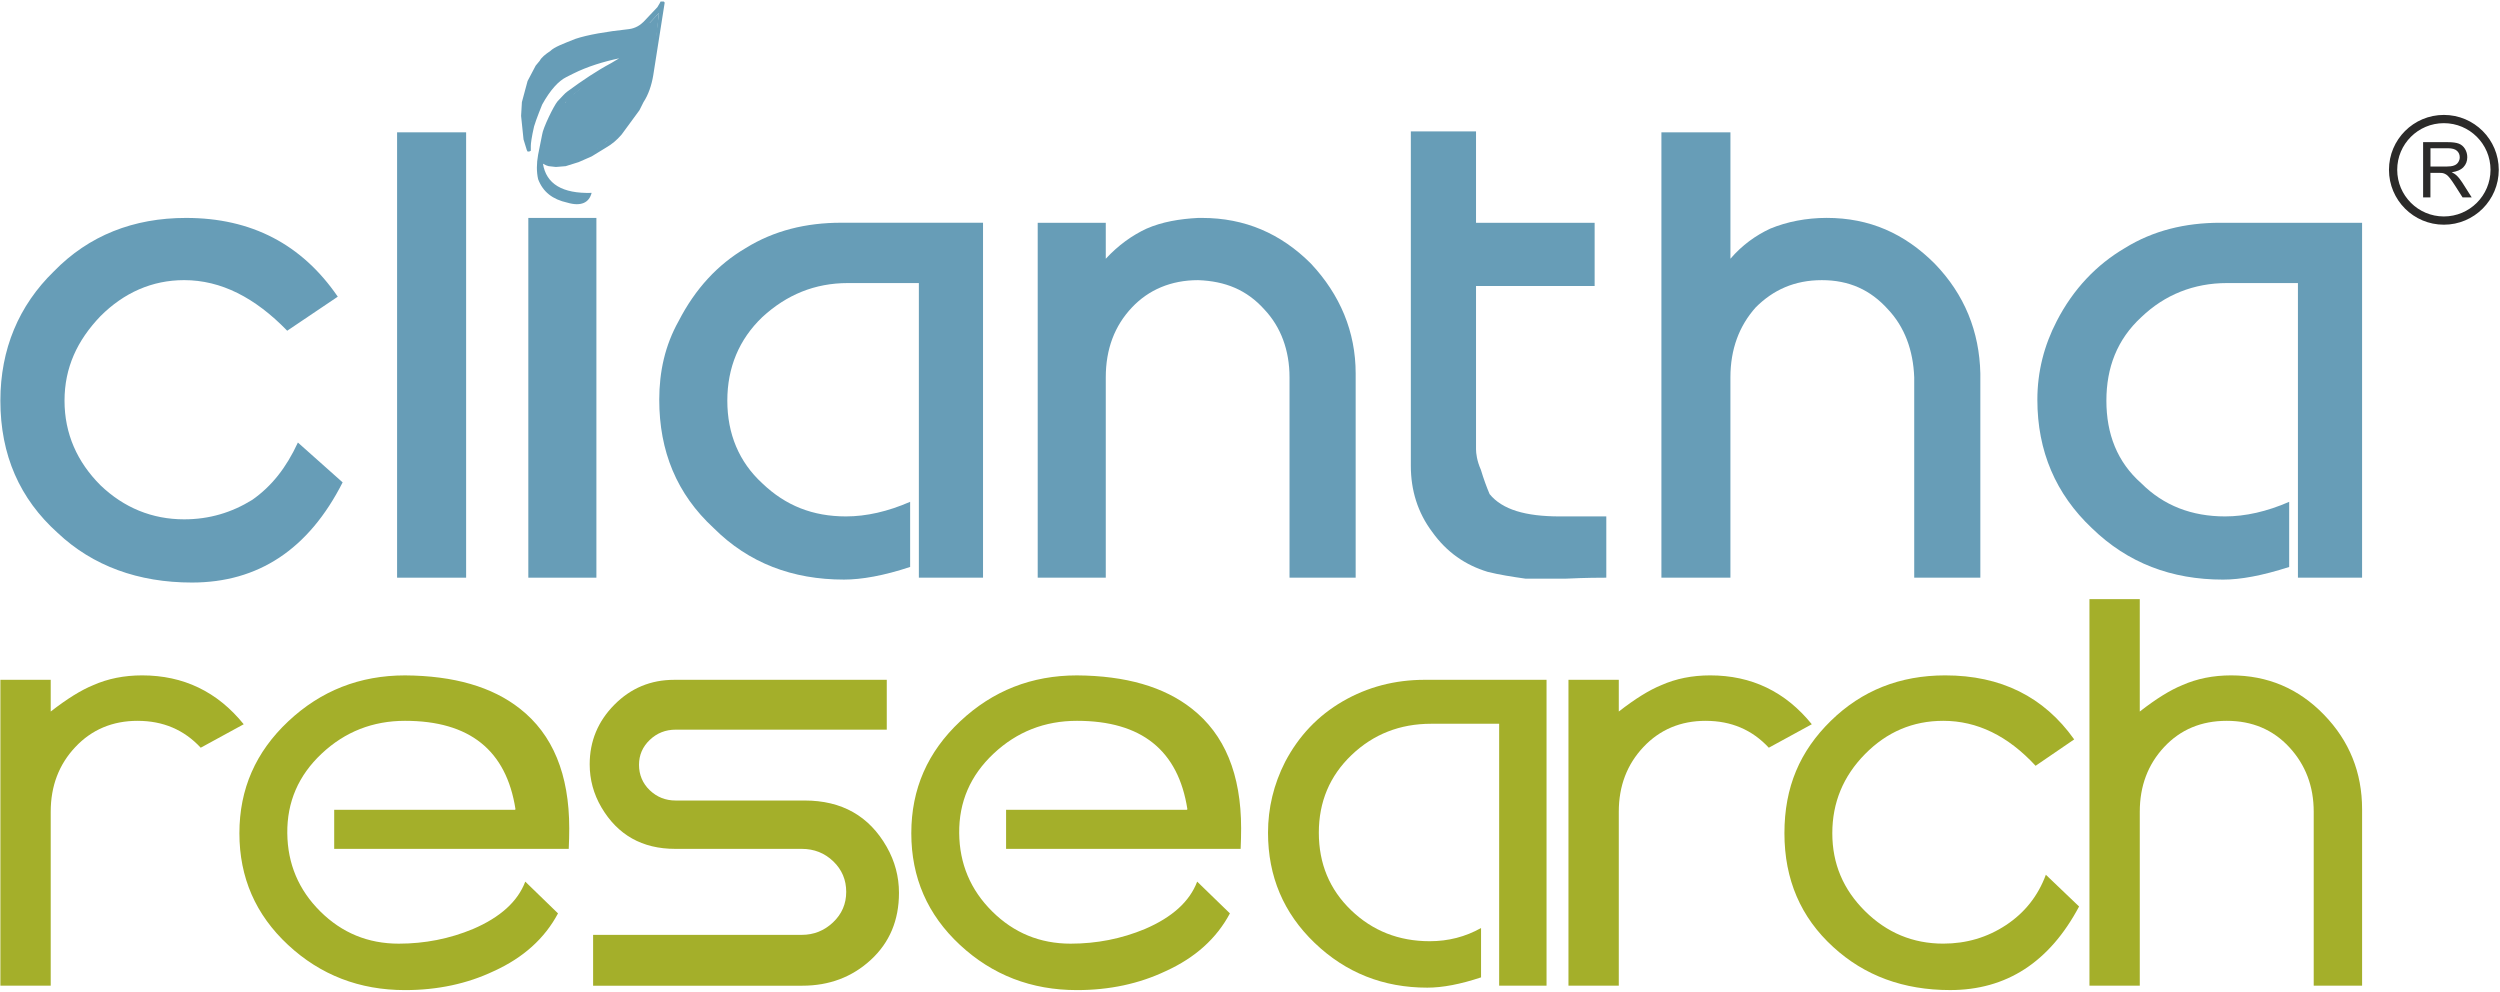
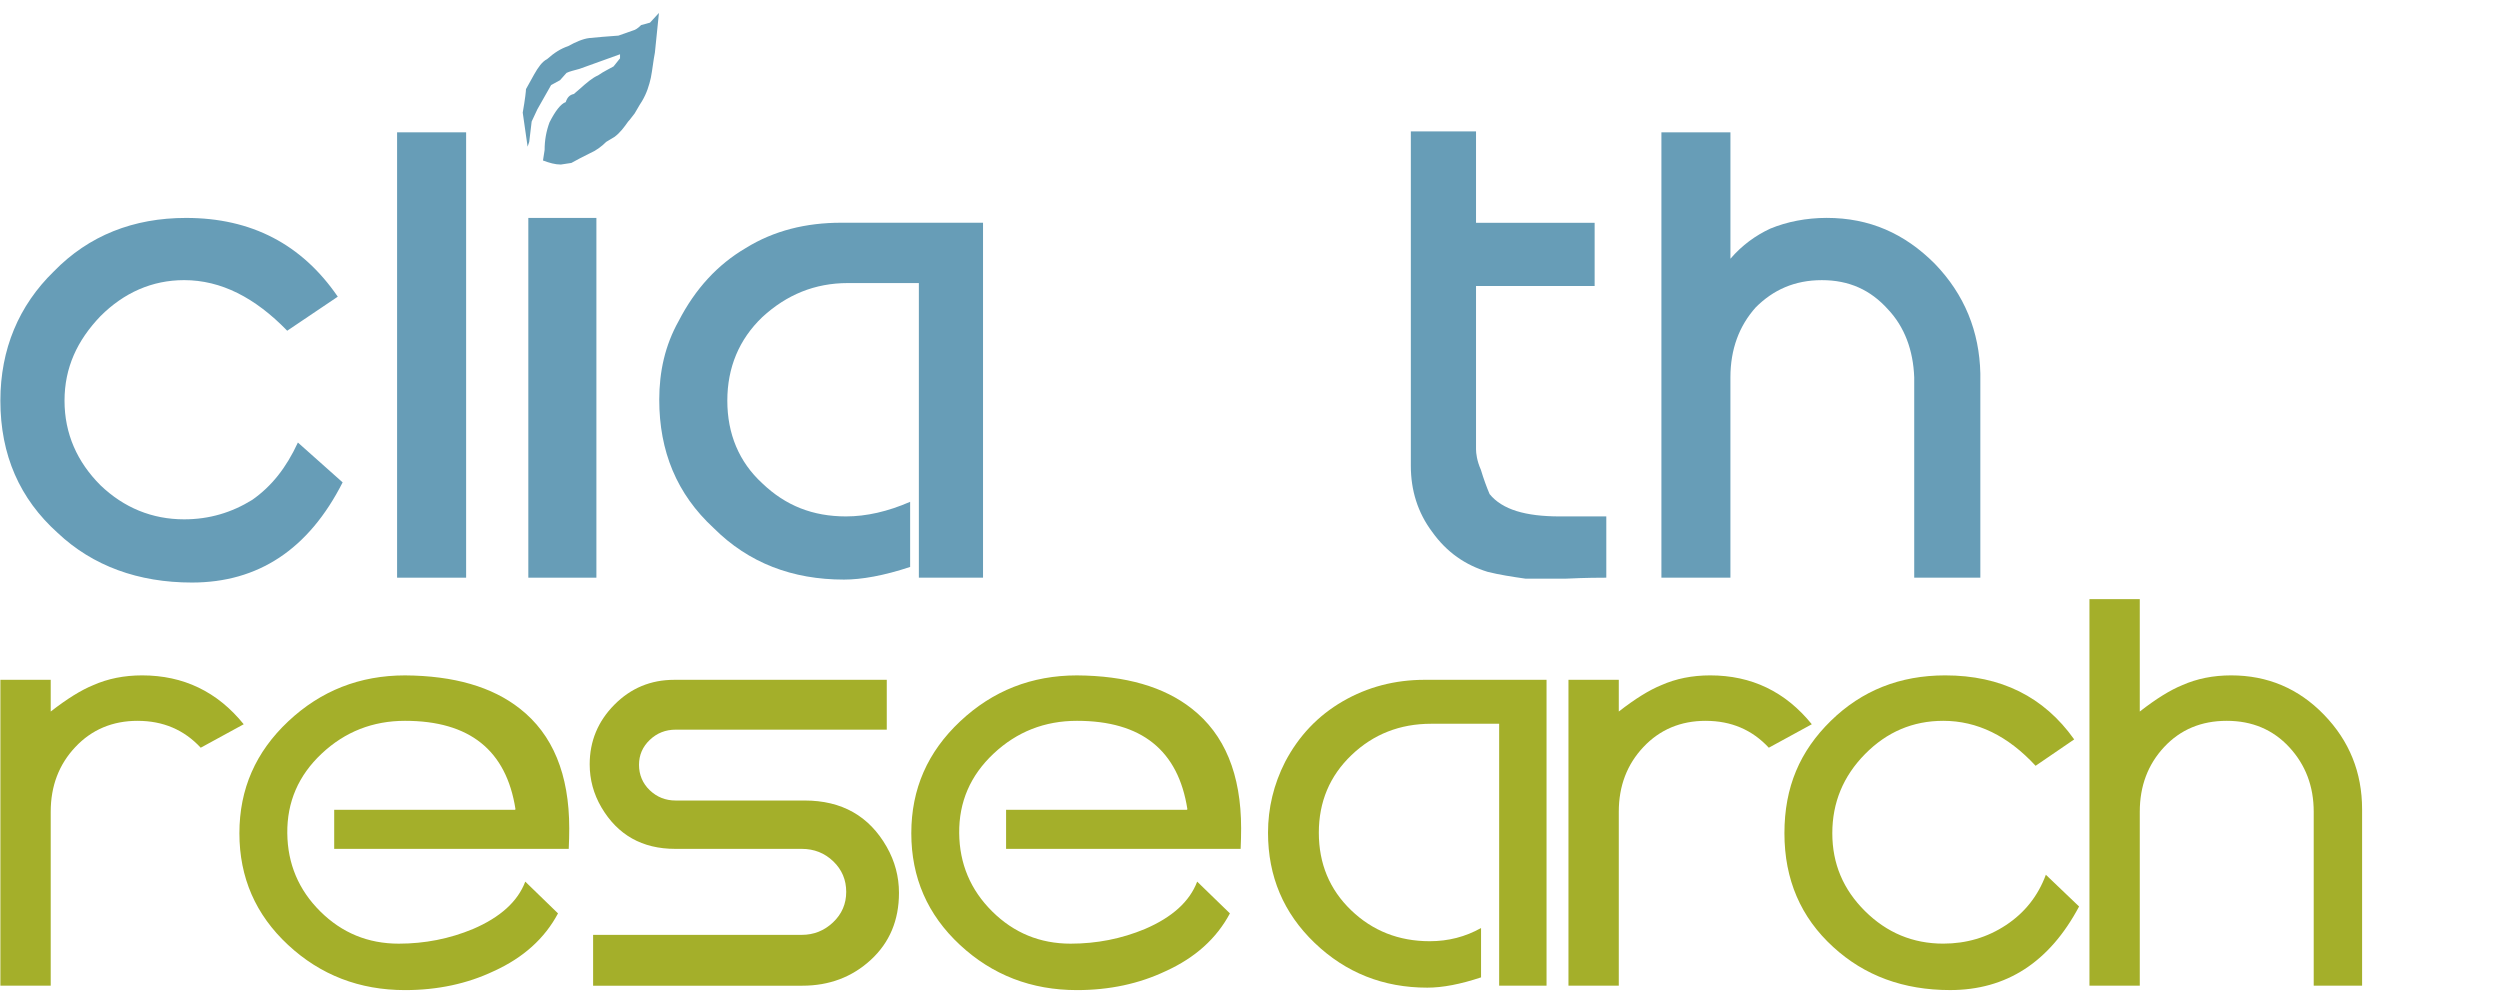
<svg xmlns="http://www.w3.org/2000/svg" width="1389" height="551" viewBox="0 0 1389 551" fill="none">
  <path fill-rule="evenodd" clip-rule="evenodd" d="M961.42 73.53H923.08V320.96H961.42V209.67C961.42 194 966.29 181.05 975.48 170.78C985.19 161.05 997.08 155.65 1012.22 155.65C1027.36 155.65 1039.24 161.05 1048.95 171.86C1058.14 181.57 1062.99 194.55 1063.54 209.67V320.96H1100.28V207.5C1099.74 184.28 1091.63 163.75 1074.89 146.45C1058.14 129.71 1038.7 121.06 1014.92 121.06C1003.58 121.06 992.77 123.22 983.59 127.01C975.48 130.79 967.92 136.18 961.43 143.75V73.51L961.42 73.53Z" fill="#679DB7" />
-   <path fill-rule="evenodd" clip-rule="evenodd" d="M1233.52 123.77C1214.06 123.77 1196.24 128.11 1180.58 137.82C1164.91 147 1151.96 160.51 1142.76 178.33C1135.74 191.84 1131.96 206.42 1131.96 222.09C1131.96 250.72 1142.22 274.5 1162.21 293.4C1182.2 312.85 1206.51 322.03 1235.13 322.03C1244.86 322.03 1256.75 319.86 1271.87 315.01V278.82C1259.45 284.22 1247.56 286.92 1236.22 286.92C1217.86 286.92 1202.18 280.98 1189.75 268.55C1176.25 256.68 1170.31 241 1170.31 222.63C1170.31 204.26 1176.25 188.6 1189.75 176.18C1202.72 163.75 1218.93 157.27 1237.28 157.27H1276.73V320.96H1312.37V123.77H1233.51H1233.52Z" fill="#679DB7" />
-   <path fill-rule="evenodd" clip-rule="evenodd" d="M614.37 143.76V123.77H576.55V320.96H614.37V209.67C614.37 194 619.22 181.05 628.95 170.78C638.13 161.06 650.56 155.65 665.69 155.65C680.81 156.2 692.68 161.06 702.42 171.87C711.61 181.58 716.46 194.56 716.46 209.68V320.97H753.21V207.51C753.21 184.29 744.56 163.76 728.35 146.46C711.61 129.71 691.61 121.08 667.86 121.08H665.69C655.42 121.62 645.69 123.24 637.05 127.02C628.94 130.8 621.38 136.21 614.36 143.77L614.37 143.76Z" fill="#679DB7" />
  <path fill-rule="evenodd" clip-rule="evenodd" d="M820.07 72.99H783.86V258.82C783.86 272.33 787.64 284.76 795.75 295.56C803.86 306.9 814.12 313.93 826.55 317.72C833.03 319.34 840.05 320.43 847.61 321.51H869.77C881.65 320.96 889.22 320.96 892.46 320.96V286.92H866.53C847.61 286.92 834.66 283.15 827.63 274.52C826.01 270.72 824.4 266.4 822.77 261C820.59 256.14 820.08 251.82 820.08 249.66V158.89H885.98V123.78H820.08V73.01L820.07 72.99Z" fill="#679DB7" />
  <path fill-rule="evenodd" clip-rule="evenodd" d="M505.67 315.01V278.81C493.23 284.22 481.35 286.92 470.02 286.92C451.64 286.92 436.52 280.98 423.55 268.55C410.58 256.68 404.1 241 404.1 222.63C404.1 204.26 410.58 188.6 423.55 176.17C437.05 163.74 452.73 157.27 471.08 157.27H510.52V320.95H546.17V123.75H467.3C447.86 123.75 430.02 128.1 414.36 137.81C398.69 146.99 386.27 160.5 377.08 178.33C369.51 191.83 366.28 206.42 366.28 222.08C366.28 250.71 376 274.49 396.53 293.4C415.98 312.83 440.29 322.02 468.92 322.02C478.64 322.02 491.07 319.85 505.66 315L505.67 315.01Z" fill="#679DB7" />
  <path fill-rule="evenodd" clip-rule="evenodd" d="M159.58 183.75L187.67 164.83C167.68 135.65 139.59 121.08 103.39 121.08C74.22 121.08 49.37 130.8 29.92 150.79C10.47 169.7 0.21 194 0.21 222.63C0.21 252.89 11.01 277.2 32.08 296.11C51.54 314.47 76.91 323.66 106.63 323.66C143.37 323.66 171.46 305.3 190.37 268.01L165.51 245.87C159.03 259.91 150.92 270.18 140.12 277.74C128.77 284.76 116.34 288.54 102.3 288.54C84.47 288.54 68.81 282.06 55.84 269.63C42.88 256.67 35.85 241 35.85 222.63C35.85 204.26 42.89 189.14 55.84 175.63C68.81 162.67 84.47 155.64 102.3 155.64C122.83 155.64 141.74 165.37 159.57 183.75H159.58Z" fill="#679DB7" />
  <path fill-rule="evenodd" clip-rule="evenodd" d="M258.98 73.52H220.62V320.96H258.98V73.52Z" fill="#679DB7" />
  <path fill-rule="evenodd" clip-rule="evenodd" d="M331.36 121.08H293.54V320.96H331.36V121.08Z" fill="#679DB7" />
  <path fill-rule="evenodd" clip-rule="evenodd" d="M348.99 27.89V28.34V27.44V27.89ZM361.15 12.58L356.21 13.93C354.41 15.74 353.05 16.63 351.26 17.09L343.6 19.79C337.28 20.24 331.89 20.69 327.39 21.14C323.77 21.59 319.72 23.39 315.66 25.64C311.62 27 308.01 29.25 303.95 32.86C301.25 34.21 299.01 37.36 296.74 41.4L292.24 49.51C292.24 50.42 291.79 54.92 290.43 62.58C290.88 65.73 291.78 72.04 293.14 81.5L294.04 78.8L295.39 67.53L298.54 60.77L306.19 47.27L311.15 44.56L314.75 40.51C316.55 39.61 318.82 39.16 321.97 38.26L344.49 30.15V32.4L340.89 36.91C338.63 38.26 335.48 39.62 332.32 41.86C329.17 43.21 326.01 45.92 321.97 49.52L318.82 52.23C316.55 52.68 315.2 54.04 314.31 56.74C311.62 57.64 308.47 61.69 305.3 68C303.49 72.95 302.59 77.91 302.59 83.32L301.68 89.17C305.29 90.52 308.46 91.42 311.61 91.42L317.45 90.53C320.6 88.73 324.21 86.92 327.82 85.12C330.97 83.77 334.13 81.51 336.83 78.81L341.34 76.1C344.49 73.85 346.75 70.7 348.99 67.54C349.9 66.65 350.8 65.29 352.6 63.04C353.5 61.69 354.85 58.98 356.66 56.27C359.36 51.77 360.7 47.27 361.61 43.2C362.5 38.7 362.96 33.75 363.86 29.24L366.11 7.18L361.14 12.59L361.15 12.58Z" fill="#679DB7" />
-   <path fill-rule="evenodd" clip-rule="evenodd" d="M355.75 16.63L361.16 12.58L366.12 7.17L363.41 28.34L358.91 47.26L352.6 60.76L348.99 66.17L339.53 76.54L331.89 82.4L324.22 85.99L317.01 88.26L311.15 89.61H307.1L303.49 88.71V83.3L305.74 70.69L308.44 64.38L314.31 56.72L317.01 54.01L322.42 49.5L341.79 36.89C348.1 33.74 351.24 31.03 351.24 29.23H348.99V27.88L348.1 26.97L315.21 39.14L312.51 40.49L307.11 45L305.3 46.35L299.89 54.01L297.19 59.87L293.14 74.73L292.69 71.14L292.24 58.52L293.14 53.11L297.19 43.19L299.89 38.25L303.95 33.74L307.56 30.59L317.02 25.63L326.02 23.38L346.75 20.23L351.7 18.43L355.75 16.63ZM368.37 0.86H367.02L366.57 1.76L365.22 4.02L357.55 12.13C355.75 13.93 353.05 15.74 349.44 16.18C336.82 17.54 326.46 19.34 319.71 21.59C312.95 24.3 308 26.09 305.74 28.35C303.04 30.14 300.79 31.95 299.88 33.75L297.63 36.46L293.12 45.02L289.97 56.73L289.52 64.39L290.87 77.45L292.67 83.31L293.12 84.2H294.03L294.92 83.76V81.05C294.92 79.7 295.38 76.1 296.73 70.25C297.86 66.34 301.23 58.09 301.23 58.09C305.74 49.98 310.25 45.02 314.74 42.78L318.35 40.97C326.45 36.91 335.45 34.21 344.02 32.4L339.51 35.1C331.87 39.16 323.74 44.57 315.19 50.87C313.84 51.77 312.04 54.02 309.79 56.27C307.54 58.98 301.68 71.15 301.22 74.74L298.97 86C298.07 90.96 298.07 95.46 298.97 99.52C301.67 106.72 307.08 110.79 315.18 112.58C322.85 114.85 327.34 112.58 328.7 107.17C312.48 107.63 303.47 102.21 301.67 90.96L303.47 91.87L304.83 92.32L308.88 92.77L314.29 92.32L321.49 90.07L328.7 86.91L336.8 81.96C339.95 80.15 342.67 77.9 345.37 74.75L355.28 61.24L357.53 56.74C360.24 52.68 362.04 47.28 362.94 41.87L369.25 1.77V1.32L368.8 0.87H368.35L368.37 0.86Z" fill="#679DB7" />
  <path fill-rule="evenodd" clip-rule="evenodd" d="M1312.38 449.63V547.64H1285.5V450.99C1285.5 436.88 1280.97 424.94 1271.93 415.15C1262.88 405.38 1251.3 400.49 1237.18 400.49C1223.06 400.49 1211.49 405.33 1202.43 415.02C1193.39 424.7 1188.86 436.7 1188.86 450.99V547.64H1160.9V332.89H1188.86V395.33C1197.91 388.27 1205.78 383.39 1212.48 380.67C1220.62 377.05 1229.67 375.24 1239.62 375.24C1259.9 375.24 1277.1 382.53 1291.21 397.1C1305.32 411.67 1312.38 429.18 1312.38 449.63Z" fill="#A4AF2A" />
  <path fill-rule="evenodd" clip-rule="evenodd" d="M1130.98 425.47C1115.59 408.81 1098.49 400.49 1079.67 400.49C1062.83 400.49 1048.35 406.64 1036.22 418.95C1024.1 431.25 1018.03 445.92 1018.03 462.93C1018.03 479.94 1024.1 494.2 1036.22 506.23C1048.36 518.26 1062.83 524.28 1079.67 524.28C1092.51 524.28 1104.15 520.84 1114.55 513.97C1124.96 507.09 1132.33 497.77 1136.68 486.01L1155.14 503.65C1138.67 534.6 1114.77 550.08 1083.47 550.08C1057.59 550.08 1035.96 542.12 1018.58 526.19C1000.48 509.72 991.43 488.64 991.43 462.94C991.43 437.24 1000.03 417.33 1017.22 400.49C1034.42 383.66 1055.59 375.24 1080.75 375.24C1111.7 375.24 1135.59 387.1 1152.42 410.81L1130.98 425.47Z" fill="#A4AF2A" />
  <path fill-rule="evenodd" clip-rule="evenodd" d="M947.719 400.49C933.789 400.49 922.25 405.33 913.11 415.02C903.97 424.7 899.399 436.7 899.399 450.99V547.64H871.439V377.69H899.399V395.33C908.449 388.27 916.33 383.39 923.02 380.67C931.16 377.05 940.219 375.24 950.169 375.24C973.159 375.24 991.979 384.29 1006.64 402.39L982.75 415.43C973.51 405.47 961.839 400.5 947.719 400.5V400.49Z" fill="#A4AF2A" />
-   <path fill-rule="evenodd" clip-rule="evenodd" d="M832.93 547.64V402.12H795.19C777.81 402.12 763.06 407.91 750.93 419.49C738.8 431.08 732.74 445.47 732.74 462.66C732.74 479.85 738.72 494.21 750.66 505.7C762.6 517.19 777.18 522.94 794.36 522.94C804.68 522.94 814.18 520.49 822.87 515.61V543.03C811.47 546.83 801.51 548.74 793.01 548.74C768.58 548.74 747.72 540.46 730.43 523.89C713.14 507.33 704.51 486.92 704.51 462.67C704.51 448.92 707.67 435.79 714.01 423.31C721.62 408.82 732.29 397.61 746.05 389.64C759.8 381.68 775.01 377.7 791.66 377.7H859.26V547.65H832.93V547.64Z" fill="#A4AF2A" />
+   <path fill-rule="evenodd" clip-rule="evenodd" d="M832.93 547.64V402.12H795.19C777.81 402.12 763.06 407.91 750.93 419.49C738.8 431.08 732.74 445.47 732.74 462.66C732.74 479.85 738.72 494.21 750.66 505.7C762.6 517.19 777.18 522.94 794.36 522.94C804.68 522.94 814.18 520.49 822.87 515.61V543.03C811.47 546.83 801.51 548.74 793.01 548.74C768.58 548.74 747.72 540.46 730.43 523.89C713.14 507.33 704.51 486.92 704.51 462.67C704.51 448.92 707.67 435.79 714.01 423.31C721.62 408.82 732.29 397.61 746.05 389.64C759.8 381.68 775.01 377.7 791.66 377.7H859.26V547.65H832.93Z" fill="#A4AF2A" />
  <path fill-rule="evenodd" clip-rule="evenodd" d="M659.72 449.63C654.65 416.87 634.2 400.49 598.36 400.49C580.44 400.49 565.01 406.55 552.07 418.68C539.13 430.82 532.75 445.56 532.93 462.94C533.11 479.95 539.22 494.43 551.26 506.38C563.3 518.32 577.82 524.299 594.83 524.299C609.31 524.299 623.07 521.589 636.1 516.159C651.3 509.649 660.98 500.86 665.15 489.83L683.34 507.479C675.92 521.409 664.06 532.09 647.77 539.51C632.93 546.57 616.46 550.099 598.36 550.099C573.03 550.099 551.35 541.729 533.34 524.979C515.33 508.239 506.32 487.57 506.32 462.95C506.32 438.33 515.37 417.79 533.47 400.77C551.57 383.76 573.2 375.25 598.35 375.25C625.5 375.43 646.77 381.59 662.15 393.71C680.43 408.01 689.57 430.19 689.57 460.23C689.57 463.84 689.48 467.65 689.3 471.63H558.98V449.91H659.43L659.71 449.64L659.72 449.63Z" fill="#A4AF2A" />
  <path fill-rule="evenodd" clip-rule="evenodd" d="M329.53 547.639V519.409H445.45C452.15 519.409 457.94 517.099 462.83 512.479C467.71 507.869 470.16 502.21 470.16 495.52C470.16 488.83 467.77 483.169 462.97 478.559C458.17 473.949 452.33 471.629 445.45 471.629H375.14C356.86 471.629 343.19 463.939 334.14 448.559C329.8 441.139 327.63 433.169 327.63 424.669C327.63 411.819 332.2 400.779 341.34 391.549C350.48 382.319 361.56 377.709 374.6 377.709H492.69V405.399H375.4C369.79 405.399 364.99 407.299 361.01 411.099C357.03 414.899 355.03 419.509 355.03 424.949C355.03 430.389 357.02 435.259 361.01 439.059C364.99 442.859 369.79 444.769 375.4 444.769H447.08C467.71 444.769 482.91 453.369 492.68 470.559C497.2 478.529 499.47 487.029 499.47 496.079C499.47 511.279 494.26 523.68 483.86 533.27C473.45 542.87 460.74 547.659 445.72 547.659H329.52L329.53 547.639Z" fill="#A4AF2A" />
  <path fill-rule="evenodd" clip-rule="evenodd" d="M286.41 449.63C281.34 416.87 260.89 400.49 225.05 400.49C207.13 400.49 191.7 406.55 178.76 418.68C165.82 430.82 159.44 445.56 159.62 462.94C159.8 479.95 165.91 494.43 177.95 506.38C189.99 518.32 204.51 524.299 221.52 524.299C236 524.299 249.76 521.589 262.79 516.159C277.99 509.649 287.67 500.86 291.84 489.83L310.03 507.479C302.62 521.409 290.76 532.09 274.47 539.51C259.63 546.57 243.15 550.099 225.05 550.099C199.72 550.099 178.04 541.729 160.03 524.979C142.03 508.239 133.01 487.57 133.01 462.95C133.01 438.33 142.06 417.79 160.16 400.77C178.26 383.76 199.89 375.25 225.04 375.25C252.19 375.43 273.46 381.59 288.84 393.71C307.13 408.01 316.27 430.19 316.27 460.23C316.27 463.84 316.18 467.65 315.99 471.63H185.68V449.91H286.12L286.4 449.64L286.41 449.63Z" fill="#A4AF2A" />
  <path fill-rule="evenodd" clip-rule="evenodd" d="M76.5 400.49C62.56 400.49 51.02 405.33 41.89 415.02C32.75 424.7 28.18 436.7 28.18 450.99V547.64H0.22V377.69H28.18V395.33C37.23 388.27 45.11 383.39 51.8 380.67C59.95 377.05 69 375.24 78.95 375.24C101.94 375.24 120.75 384.29 135.41 402.39L111.52 415.43C102.29 405.47 90.61 400.5 76.5 400.5V400.49Z" fill="#A4AF2A" />
-   <path d="M1357.81 66.14C1373.39 66.14 1386.02 78.77 1386.02 94.34C1386.02 109.91 1373.39 122.55 1357.81 122.55C1342.23 122.55 1329.6 109.92 1329.6 94.34C1329.6 78.76 1342.23 66.14 1357.81 66.14Z" stroke="#2B2A29" stroke-width="4.58" stroke-miterlimit="22.89" />
-   <path fill-rule="evenodd" clip-rule="evenodd" d="M1346.28 109.7V78.98H1359.89C1362.64 78.98 1364.71 79.26 1366.13 79.81C1367.55 80.36 1368.69 81.33 1369.54 82.72C1370.39 84.12 1370.82 85.67 1370.82 87.35C1370.82 89.53 1370.1 91.37 1368.7 92.86C1367.29 94.35 1365.12 95.3 1362.17 95.71C1363.25 96.23 1364.07 96.74 1364.62 97.24C1365.81 98.32 1366.93 99.69 1367.98 101.33L1373.29 109.69H1368.21L1364.14 103.3C1362.96 101.45 1361.99 100.04 1361.22 99.06C1360.45 98.08 1359.77 97.4 1359.16 97.01C1358.56 96.63 1357.94 96.35 1357.31 96.19C1356.86 96.1 1356.1 96.04 1355.05 96.04H1350.34V109.68H1346.26L1346.28 109.7ZM1350.36 92.54H1359.09C1360.94 92.54 1362.39 92.35 1363.44 91.96C1364.48 91.58 1365.28 90.97 1365.81 90.11C1366.36 89.26 1366.63 88.35 1366.63 87.36C1366.63 85.91 1366.11 84.71 1365.06 83.77C1364.01 82.83 1362.35 82.37 1360.08 82.37H1350.37V92.54H1350.36Z" fill="#2B2A29" />
</svg>